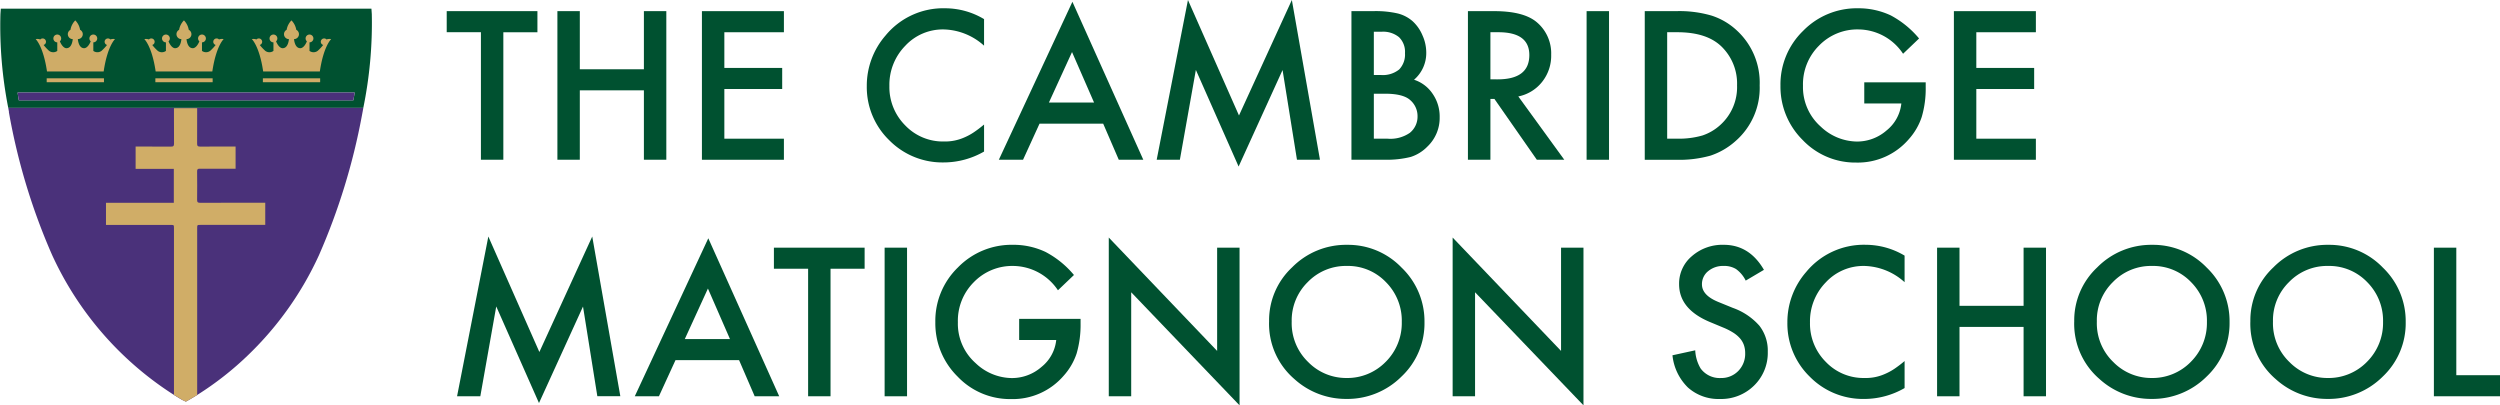
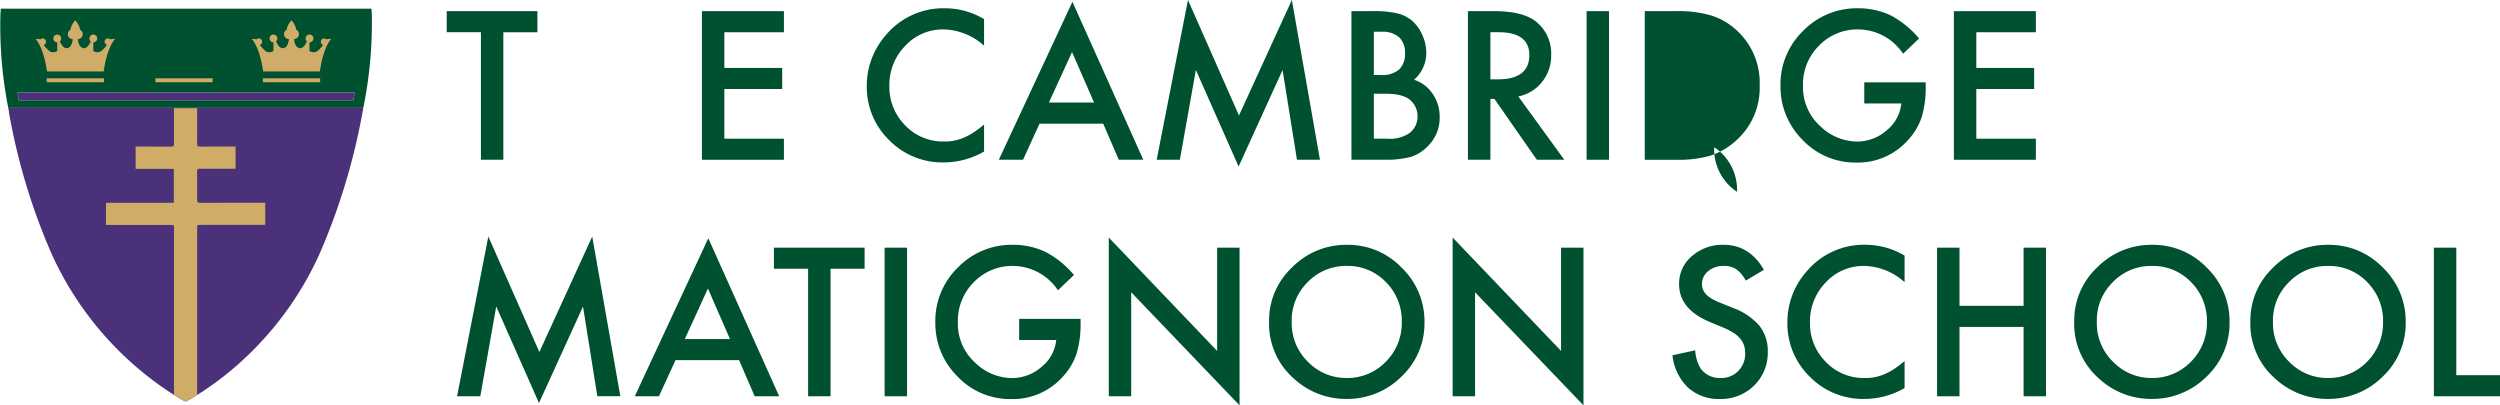
<svg xmlns="http://www.w3.org/2000/svg" width="406.276" height="65.869" viewBox="0 0 406.276 65.869">
  <g transform="translate(-954.023 754.029)">
    <g class="logo-text" transform="translate(1026.613 -754.029)">
      <g class="the">
        <path d="M1082.3-750.828v3.427h5.559v20.725h3.644V-747.4h5.539v-3.427Z" transform="translate(-1082.295 752.639)" fill="#005130" />
-         <path d="M1128.146-750.828v9.441h-10.414v-9.441h-3.643v24.151h3.643V-737.96h10.414v11.284h3.644v-24.151Z" transform="translate(-1096.096 752.639)" fill="#005130" />
        <path d="M1168.917-747.4v-3.427h-13.323v24.151h13.323V-730.1h-9.679v-8.074h9.4V-741.6h-9.4v-5.8Z" transform="translate(-1114.114 752.639)" fill="#005130" />
      </g>
      <g class="cambridge">
        <path d="M1215.451-748.214a10.13,10.13,0,0,1,6.543,2.639v-4.316a12.326,12.326,0,0,0-6.294-1.76,12.136,12.136,0,0,0-9.711,4.42,12.442,12.442,0,0,0-3.053,8.229,12.014,12.014,0,0,0,3.644,8.789,12.126,12.126,0,0,0,8.841,3.613,13.173,13.173,0,0,0,6.574-1.77v-4.389c-.6.5-1.16.921-1.7,1.284a9.277,9.277,0,0,1-1.563.839,7.723,7.723,0,0,1-3.261.632,8.456,8.456,0,0,1-6.294-2.619,8.791,8.791,0,0,1-2.568-6.408,9.048,9.048,0,0,1,2.568-6.512A8.326,8.326,0,0,1,1215.451-748.214Z" transform="translate(-1134.664 752.997)" fill="#005130" />
        <path d="M1252.813-753.517l-11.957,25.673h3.934l2.682-5.87h10.341l2.537,5.87h3.985Zm-3.82,16.377,3.758-8.209,3.582,8.209Z" transform="translate(-1151.125 753.807)" fill="#005130" />
        <path d="M1308.152-754.029l-8.592,18.768-8.292-18.768-5.083,25.963h3.768l2.6-14.6,6.946,15.7,7.143-15.683,2.339,14.576h3.737Z" transform="translate(-1170.802 754.029)" fill="#005130" />
        <path d="M1355.316-737.381a5.778,5.778,0,0,0-3.033-2.3,5.7,5.7,0,0,0,1.987-4.389,6.8,6.8,0,0,0-.611-2.816,6.515,6.515,0,0,0-1.6-2.3,5.8,5.8,0,0,0-2.454-1.273,16.1,16.1,0,0,0-3.871-.372h-3.623v24.151h5.518a15.909,15.909,0,0,0,4.12-.456,6.567,6.567,0,0,0,2.7-1.677,6.423,6.423,0,0,0,2-4.782A6.471,6.471,0,0,0,1355.316-737.381Zm-9.565-10.1h1.283a4.05,4.05,0,0,1,2.816.89,3.322,3.322,0,0,1,.963,2.589,3.5,3.5,0,0,1-.942,2.65,4.211,4.211,0,0,1-2.982.9h-1.138Zm5.879,16.408a5.561,5.561,0,0,1-3.633.973h-2.246v-7.309h1.842c1.957,0,3.323.352,4.079,1.046a3.419,3.419,0,0,1,1.18,2.629A3.362,3.362,0,0,1,1351.63-731.077Z" transform="translate(-1195.078 752.639)" fill="#005130" />
        <path d="M1383.752-736.967a6.561,6.561,0,0,0,3.872-2.371,6.807,6.807,0,0,0,1.47-4.41,6.6,6.6,0,0,0-2.339-5.279q-2.127-1.8-6.915-1.8h-4.276v24.151h3.654v-9.886h.652l6.894,9.886h4.462Zm-4.534-2.775v-7.66h1.294q5.032,0,5.031,3.706c0,2.64-1.718,3.955-5.176,3.955Z" transform="translate(-1209.601 752.639)" fill="#005130" />
        <path d="M1409.643-750.828v24.151h3.644v-24.151Z" transform="translate(-1224.394 752.639)" fill="#005130" />
-         <path d="M1441.282-747.712a10.854,10.854,0,0,0-4.11-2.4,18.607,18.607,0,0,0-5.756-.714h-5.072v24.151h5.01a18.762,18.762,0,0,0,5.673-.673,11.617,11.617,0,0,0,4.1-2.392,11.456,11.456,0,0,0,3.892-9.017A11.527,11.527,0,0,0,1441.282-747.712Zm-2.63,15.352a8.11,8.11,0,0,1-2.94,1.739,13.771,13.771,0,0,1-4.079.518h-1.646v-17.3h1.646q4.659,0,7.05,2.2a8.385,8.385,0,0,1,2.661,6.439A8.264,8.264,0,0,1,1438.652-732.36Z" transform="translate(-1231.644 752.639)" fill="#005130" />
+         <path d="M1441.282-747.712a10.854,10.854,0,0,0-4.11-2.4,18.607,18.607,0,0,0-5.756-.714h-5.072v24.151h5.01a18.762,18.762,0,0,0,5.673-.673,11.617,11.617,0,0,0,4.1-2.392,11.456,11.456,0,0,0,3.892-9.017A11.527,11.527,0,0,0,1441.282-747.712Zm-2.63,15.352a8.11,8.11,0,0,1-2.94,1.739,13.771,13.771,0,0,1-4.079.518h-1.646h1.646q4.659,0,7.05,2.2a8.385,8.385,0,0,1,2.661,6.439A8.264,8.264,0,0,1,1438.652-732.36Z" transform="translate(-1231.644 752.639)" fill="#005130" />
        <path d="M1478.931-739.612v3.427h6.025a6.456,6.456,0,0,1-2.392,4.379,7.279,7.279,0,0,1-4.834,1.811,8.668,8.668,0,0,1-5.87-2.423,8.557,8.557,0,0,1-2.888-6.645,8.841,8.841,0,0,1,2.6-6.512,8.653,8.653,0,0,1,6.428-2.639,8.79,8.79,0,0,1,7.237,3.955l2.6-2.485a15.388,15.388,0,0,0-4.617-3.758,12.289,12.289,0,0,0-5.279-1.149,12.178,12.178,0,0,0-8.954,3.674,12.11,12.11,0,0,0-3.675,8.914,12.172,12.172,0,0,0,3.613,8.82,11.776,11.776,0,0,0,8.686,3.664,10.921,10.921,0,0,0,8.55-3.789,10.183,10.183,0,0,0,2.112-3.633,16.238,16.238,0,0,0,.642-4.814v-.8Z" transform="translate(-1248.558 752.997)" fill="#005130" />
        <path d="M1528.442-747.4v-3.427h-13.323v24.151h13.323V-730.1h-9.679v-8.074h9.4V-741.6h-9.4v-5.8Z" transform="translate(-1270.181 752.639)" fill="#005130" />
      </g>
      <g class="matignon">
        <path d="M1107.244-686.109l-8.592,18.768-8.292-18.768-5.083,25.963h3.779l2.588-14.6,6.946,15.7,7.153-15.684,2.329,14.576h3.737Z" transform="translate(-1083.589 724.545)" fill="#005130" />
        <path d="M1148.26-685.6l-11.946,25.673h3.923l2.692-5.87h10.331l2.536,5.87h3.986Zm-3.819,16.377,3.758-8.209,3.582,8.209Z" transform="translate(-1105.744 724.323)" fill="#005130" />
        <path d="M1176.265-682.907v3.427h5.559v20.725h3.644V-679.48h5.539v-3.427Z" transform="translate(-1123.087 723.155)" fill="#005130" />
        <path d="M1208.057-682.907v24.151h3.644v-24.151Z" transform="translate(-1136.887 723.155)" fill="#005130" />
        <path d="M1236.242-671.691v3.427h6.025a6.453,6.453,0,0,1-2.391,4.378,7.279,7.279,0,0,1-4.835,1.812,8.633,8.633,0,0,1-5.87-2.423,8.56,8.56,0,0,1-2.888-6.646,8.849,8.849,0,0,1,2.588-6.511,8.682,8.682,0,0,1,6.429-2.639,8.832,8.832,0,0,1,7.246,3.954l2.6-2.484a15.175,15.175,0,0,0-4.617-3.747,12.164,12.164,0,0,0-5.29-1.16,12.173,12.173,0,0,0-8.944,3.675,12.087,12.087,0,0,0-3.675,8.913,12.13,12.13,0,0,0,3.613,8.82,11.759,11.759,0,0,0,8.685,3.664,10.922,10.922,0,0,0,8.551-3.789,10.23,10.23,0,0,0,2.112-3.623,16.647,16.647,0,0,0,.642-4.824v-.8Z" transform="translate(-1143.208 723.513)" fill="#005130" />
        <path d="M1290.038-684.17v16.78l-17.609-18.426v25.8h3.644v-16.905l17.609,18.375V-684.17Z" transform="translate(-1164.831 724.418)" fill="#005130" />
        <path d="M1340-680.017a12.041,12.041,0,0,0-8.851-3.7,12.3,12.3,0,0,0-8.944,3.664,11.792,11.792,0,0,0-3.737,8.758,11.839,11.839,0,0,0,4.1,9.379,12.439,12.439,0,0,0,8.4,3.24,12.443,12.443,0,0,0,9.027-3.644,11.871,11.871,0,0,0,3.727-8.841A12.061,12.061,0,0,0,1340-680.017Zm-2.577,15.311a8.7,8.7,0,0,1-6.408,2.629,8.633,8.633,0,0,1-6.18-2.578,8.769,8.769,0,0,1-2.692-6.594,8.718,8.718,0,0,1,2.6-6.408,8.606,8.606,0,0,1,6.366-2.629,8.512,8.512,0,0,1,6.346,2.629,8.85,8.85,0,0,1,2.577,6.47A8.9,8.9,0,0,1,1337.427-664.706Z" transform="translate(-1184.818 723.505)" fill="#005130" />
        <path d="M1388.792-684.17v16.78l-17.618-18.426v25.8h3.643v-16.905l17.619,18.375V-684.17Z" transform="translate(-1207.695 724.418)" fill="#005130" />
      </g>
      <g class="school">
        <path d="M1448.432-670.574a10.336,10.336,0,0,0-4.306-2.9l-2.412-.983c-1.75-.725-2.619-1.667-2.619-2.847a2.688,2.688,0,0,1,.994-2.132,3.765,3.765,0,0,1,2.516-.859,3.688,3.688,0,0,1,2.018.5,5.058,5.058,0,0,1,1.584,1.884l2.961-1.75q-2.361-4.068-6.532-4.068a7.514,7.514,0,0,0-5.176,1.843,5.815,5.815,0,0,0-2.08,4.554q0,4.037,4.958,6.129l2.339.973a10.469,10.469,0,0,1,1.564.818,4.983,4.983,0,0,1,1.066.921,3.391,3.391,0,0,1,.611,1.077,3.971,3.971,0,0,1,.2,1.294,3.947,3.947,0,0,1-1.129,2.9,3.819,3.819,0,0,1-2.826,1.139,3.83,3.83,0,0,1-3.291-1.563,6.331,6.331,0,0,1-.87-2.94l-3.7.808a8.535,8.535,0,0,0,2.515,5.238,7.442,7.442,0,0,0,5.2,1.864,7.6,7.6,0,0,0,5.549-2.184,7.4,7.4,0,0,0,2.225-5.507A6.58,6.58,0,0,0,1448.432-670.574Z" transform="translate(-1235.099 723.513)" fill="#005130" />
        <path d="M1479.817-680.294a10.1,10.1,0,0,1,6.532,2.639v-4.317a12.364,12.364,0,0,0-6.283-1.76,12.135,12.135,0,0,0-9.71,4.42,12.39,12.39,0,0,0-3.054,8.23,12.015,12.015,0,0,0,3.644,8.789,12.109,12.109,0,0,0,8.841,3.613,13.13,13.13,0,0,0,6.563-1.77v-4.389a19.306,19.306,0,0,1-1.687,1.283,9.286,9.286,0,0,1-1.564.839,7.586,7.586,0,0,1-3.271.631,8.447,8.447,0,0,1-6.284-2.619,8.791,8.791,0,0,1-2.568-6.408,9.049,9.049,0,0,1,2.568-6.511A8.326,8.326,0,0,1,1479.817-680.294Z" transform="translate(-1249.424 723.513)" fill="#005130" />
        <path d="M1524.348-682.907v9.451h-10.414v-9.451h-3.644v24.151h3.644v-11.273h10.414v11.273h3.644v-24.151Z" transform="translate(-1268.084 723.155)" fill="#005130" />
        <path d="M1571.206-680.017a12.075,12.075,0,0,0-8.851-3.7,12.3,12.3,0,0,0-8.944,3.664,11.793,11.793,0,0,0-3.738,8.758,11.841,11.841,0,0,0,4.1,9.379,12.42,12.42,0,0,0,8.4,3.24,12.46,12.46,0,0,0,9.027-3.644,11.9,11.9,0,0,0,3.717-8.841A12.054,12.054,0,0,0,1571.206-680.017Zm-2.578,15.311a8.7,8.7,0,0,1-6.418,2.629,8.628,8.628,0,0,1-6.17-2.578,8.731,8.731,0,0,1-2.691-6.594,8.68,8.68,0,0,1,2.6-6.408,8.606,8.606,0,0,1,6.366-2.629,8.529,8.529,0,0,1,6.346,2.629,8.852,8.852,0,0,1,2.577,6.47A8.9,8.9,0,0,1,1568.627-664.706Z" transform="translate(-1285.18 723.505)" fill="#005130" />
        <path d="M1621.785-680.017a12.075,12.075,0,0,0-8.851-3.7,12.283,12.283,0,0,0-8.943,3.664,11.793,11.793,0,0,0-3.738,8.758,11.839,11.839,0,0,0,4.1,9.379,12.418,12.418,0,0,0,8.4,3.24,12.46,12.46,0,0,0,9.027-3.644,11.9,11.9,0,0,0,3.717-8.841A12.052,12.052,0,0,0,1621.785-680.017Zm-2.578,15.311a8.7,8.7,0,0,1-6.417,2.629,8.627,8.627,0,0,1-6.17-2.578,8.73,8.73,0,0,1-2.692-6.594,8.68,8.68,0,0,1,2.6-6.408,8.6,8.6,0,0,1,6.356-2.629,8.536,8.536,0,0,1,6.356,2.629,8.853,8.853,0,0,1,2.577,6.47A8.9,8.9,0,0,1,1619.207-664.706Z" transform="translate(-1307.136 723.505)" fill="#005130" />
        <path d="M1656.6-662.182v-20.725h-3.644v24.151H1663.7v-3.427Z" transform="translate(-1330.014 723.155)" fill="#005130" />
      </g>
    </g>
    <g transform="translate(954.023 -752.622)">
      <path d="M1014.445-750.655l-.062-.889H954.153l-.062.889a69.094,69.094,0,0,0,1.273,15.234v0h57.7v0A68.827,68.827,0,0,0,1014.445-750.655Zm-3,14.015H957.075q-.105-.642-.2-1.272h54.794Q1011.562-737.279,1011.447-736.64Z" transform="translate(-954.023 751.543)" fill="#005130" />
      <g transform="translate(5.794 1.911)">
        <g transform="translate(17.66)">
          <g transform="translate(1.794 9.408)">
            <rect width="9.308" height="0.636" fill="#cfac67" />
          </g>
-           <path d="M1008.363-745.129s-1.234,1.117-1.844,5.26h-9.207c-.611-4.142-1.844-5.26-1.844-5.26a1.36,1.36,0,0,1,.746.059.532.532,0,0,1,.39-.167.54.54,0,0,1,.54.54.535.535,0,0,1-.388.517,7.385,7.385,0,0,0,.886.952,1.1,1.1,0,0,0,1.337.015v-1.39a.634.634,0,0,1-.634-.634.634.634,0,0,1,.634-.634.634.634,0,0,1,.634.634.622.622,0,0,1-.212.47c.545,1.287,1.153,1.111,1.153,1.111.859-.074.939-1.473.939-1.473a.8.8,0,0,1-.8-.8.793.793,0,0,1,.428-.706,2.846,2.846,0,0,1,.784-1.537h0a2.872,2.872,0,0,1,.784,1.532.8.8,0,0,1,.435.71.8.8,0,0,1-.8.8s.081,1.4.939,1.473c0,0,.608.176,1.153-1.111a.621.621,0,0,1-.212-.47.634.634,0,0,1,.634-.634.634.634,0,0,1,.634.634.634.634,0,0,1-.634.634v1.39a1.105,1.105,0,0,0,1.338-.015,7.385,7.385,0,0,0,.886-.952.536.536,0,0,1-.388-.517.54.54,0,0,1,.541-.54.534.534,0,0,1,.39.167A1.359,1.359,0,0,1,1008.363-745.129Z" transform="translate(-995.468 748.167)" fill="#cfac67" />
        </g>
        <g transform="translate(35.132)">
          <g transform="translate(1.794 9.408)">
            <rect width="9.308" height="0.636" fill="#cfac67" />
          </g>
          <path d="M1039.238-745.129s-1.234,1.117-1.844,5.26h-9.207c-.611-4.142-1.844-5.26-1.844-5.26a1.36,1.36,0,0,1,.746.059.533.533,0,0,1,.39-.167.54.54,0,0,1,.541.54.535.535,0,0,1-.388.517,7.392,7.392,0,0,0,.886.952,1.105,1.105,0,0,0,1.338.015v-1.39a.634.634,0,0,1-.634-.634.634.634,0,0,1,.634-.634.634.634,0,0,1,.634.634.622.622,0,0,1-.212.47c.544,1.287,1.153,1.111,1.153,1.111.858-.074.939-1.473.939-1.473a.8.8,0,0,1-.8-.8.793.793,0,0,1,.428-.706,2.846,2.846,0,0,1,.784-1.537h0a2.872,2.872,0,0,1,.784,1.532.8.8,0,0,1,.435.71.8.8,0,0,1-.8.8s.081,1.4.939,1.473c0,0,.608.176,1.153-1.111a.62.62,0,0,1-.212-.47.634.634,0,0,1,.634-.634.634.634,0,0,1,.634.634.634.634,0,0,1-.634.634v1.39a1.1,1.1,0,0,0,1.338-.015,7.376,7.376,0,0,0,.886-.952.536.536,0,0,1-.388-.517.54.54,0,0,1,.541-.54.535.535,0,0,1,.39.167A1.359,1.359,0,0,1,1039.238-745.129Z" transform="translate(-1026.343 748.167)" fill="#cfac67" />
        </g>
        <g transform="translate(1.794 9.408)">
          <rect width="9.308" height="0.636" fill="#cfac67" />
        </g>
        <path d="M977.158-745.129s-1.234,1.117-1.844,5.26h-9.207c-.61-4.142-1.844-5.26-1.844-5.26a1.36,1.36,0,0,1,.746.059.534.534,0,0,1,.39-.167.541.541,0,0,1,.541.54.536.536,0,0,1-.388.517,7.385,7.385,0,0,0,.886.952,1.105,1.105,0,0,0,1.338.015v-1.39a.634.634,0,0,1-.634-.634.634.634,0,0,1,.634-.634.634.634,0,0,1,.634.634.622.622,0,0,1-.212.47c.545,1.287,1.153,1.111,1.153,1.111.859-.074.939-1.473.939-1.473a.8.8,0,0,1-.8-.8.793.793,0,0,1,.428-.706,2.846,2.846,0,0,1,.784-1.537h0a2.873,2.873,0,0,1,.784,1.532.8.8,0,0,1,.435.71.8.8,0,0,1-.8.8s.08,1.4.939,1.473c0,0,.608.176,1.153-1.111a.623.623,0,0,1-.212-.47.634.634,0,0,1,.634-.634.634.634,0,0,1,.634.634.634.634,0,0,1-.634.634v1.39a1.105,1.105,0,0,0,1.338-.015,7.376,7.376,0,0,0,.886-.952.536.536,0,0,1-.388-.517.54.54,0,0,1,.541-.54.532.532,0,0,1,.39.167A1.36,1.36,0,0,1,977.158-745.129Z" transform="translate(-964.262 748.167)" fill="#cfac67" />
      </g>
      <g transform="translate(1.34 13.632)">
        <path d="M1013.633-726.183q.115-.639.221-1.272H959.06q.1.629.2,1.272Z" transform="translate(-957.549 727.455)" fill="#4a317a" />
        <path d="M1014.1-723.046H956.391c.038.219.08.44.12.66h-.021a101.409,101.409,0,0,0,7.029,23.248A53.228,53.228,0,0,0,983.325-676.4c.492.311.939.583,1.336.809l.594.283.006-.006h0l0,0,.436-.243c.407-.232.877-.509,1.392-.832a50.84,50.84,0,0,0,8.381-6.581A53.178,53.178,0,0,0,1006.9-699.14a103.672,103.672,0,0,0,6.96-22.634h0c.083-.428.161-.852.237-1.272Z" transform="translate(-956.391 725.541)" fill="#4a317a" />
      </g>
      <path d="M1010.344-707.595v3.6H999.835c-.549,0-.555.006-.555.549v27.1c-.515.323-.985.6-1.392.832l-.436.243-.006-.006-.006.006-.594-.283c-.4-.226-.843-.5-1.336-.809v-27.084c0-.538,0-.543-.549-.543h-10.5v-3.6h11.024V-713.1h-6.208v-3.628h.492c1.754.006,3.509-.006,5.263.011.4.006.492-.119.487-.5-.017-1.511-.011-3.016-.011-4.522v-1.222h3.769v1.222c.006,1.517.011,3.033-.006,4.544-.006.374.108.475.475.475,1.771-.017,3.537-.011,5.308-.011h.47v3.611h-.436c-1.8,0-3.594.011-5.393-.006-.334-.006-.424.1-.424.43q.025,2.317,0,4.635c-.006.368.1.475.47.475,3.356-.017,6.712-.011,10.068-.011Z" transform="translate(-967.238 739.135)" fill="#d0ad67" />
    </g>
  </g>
</svg>